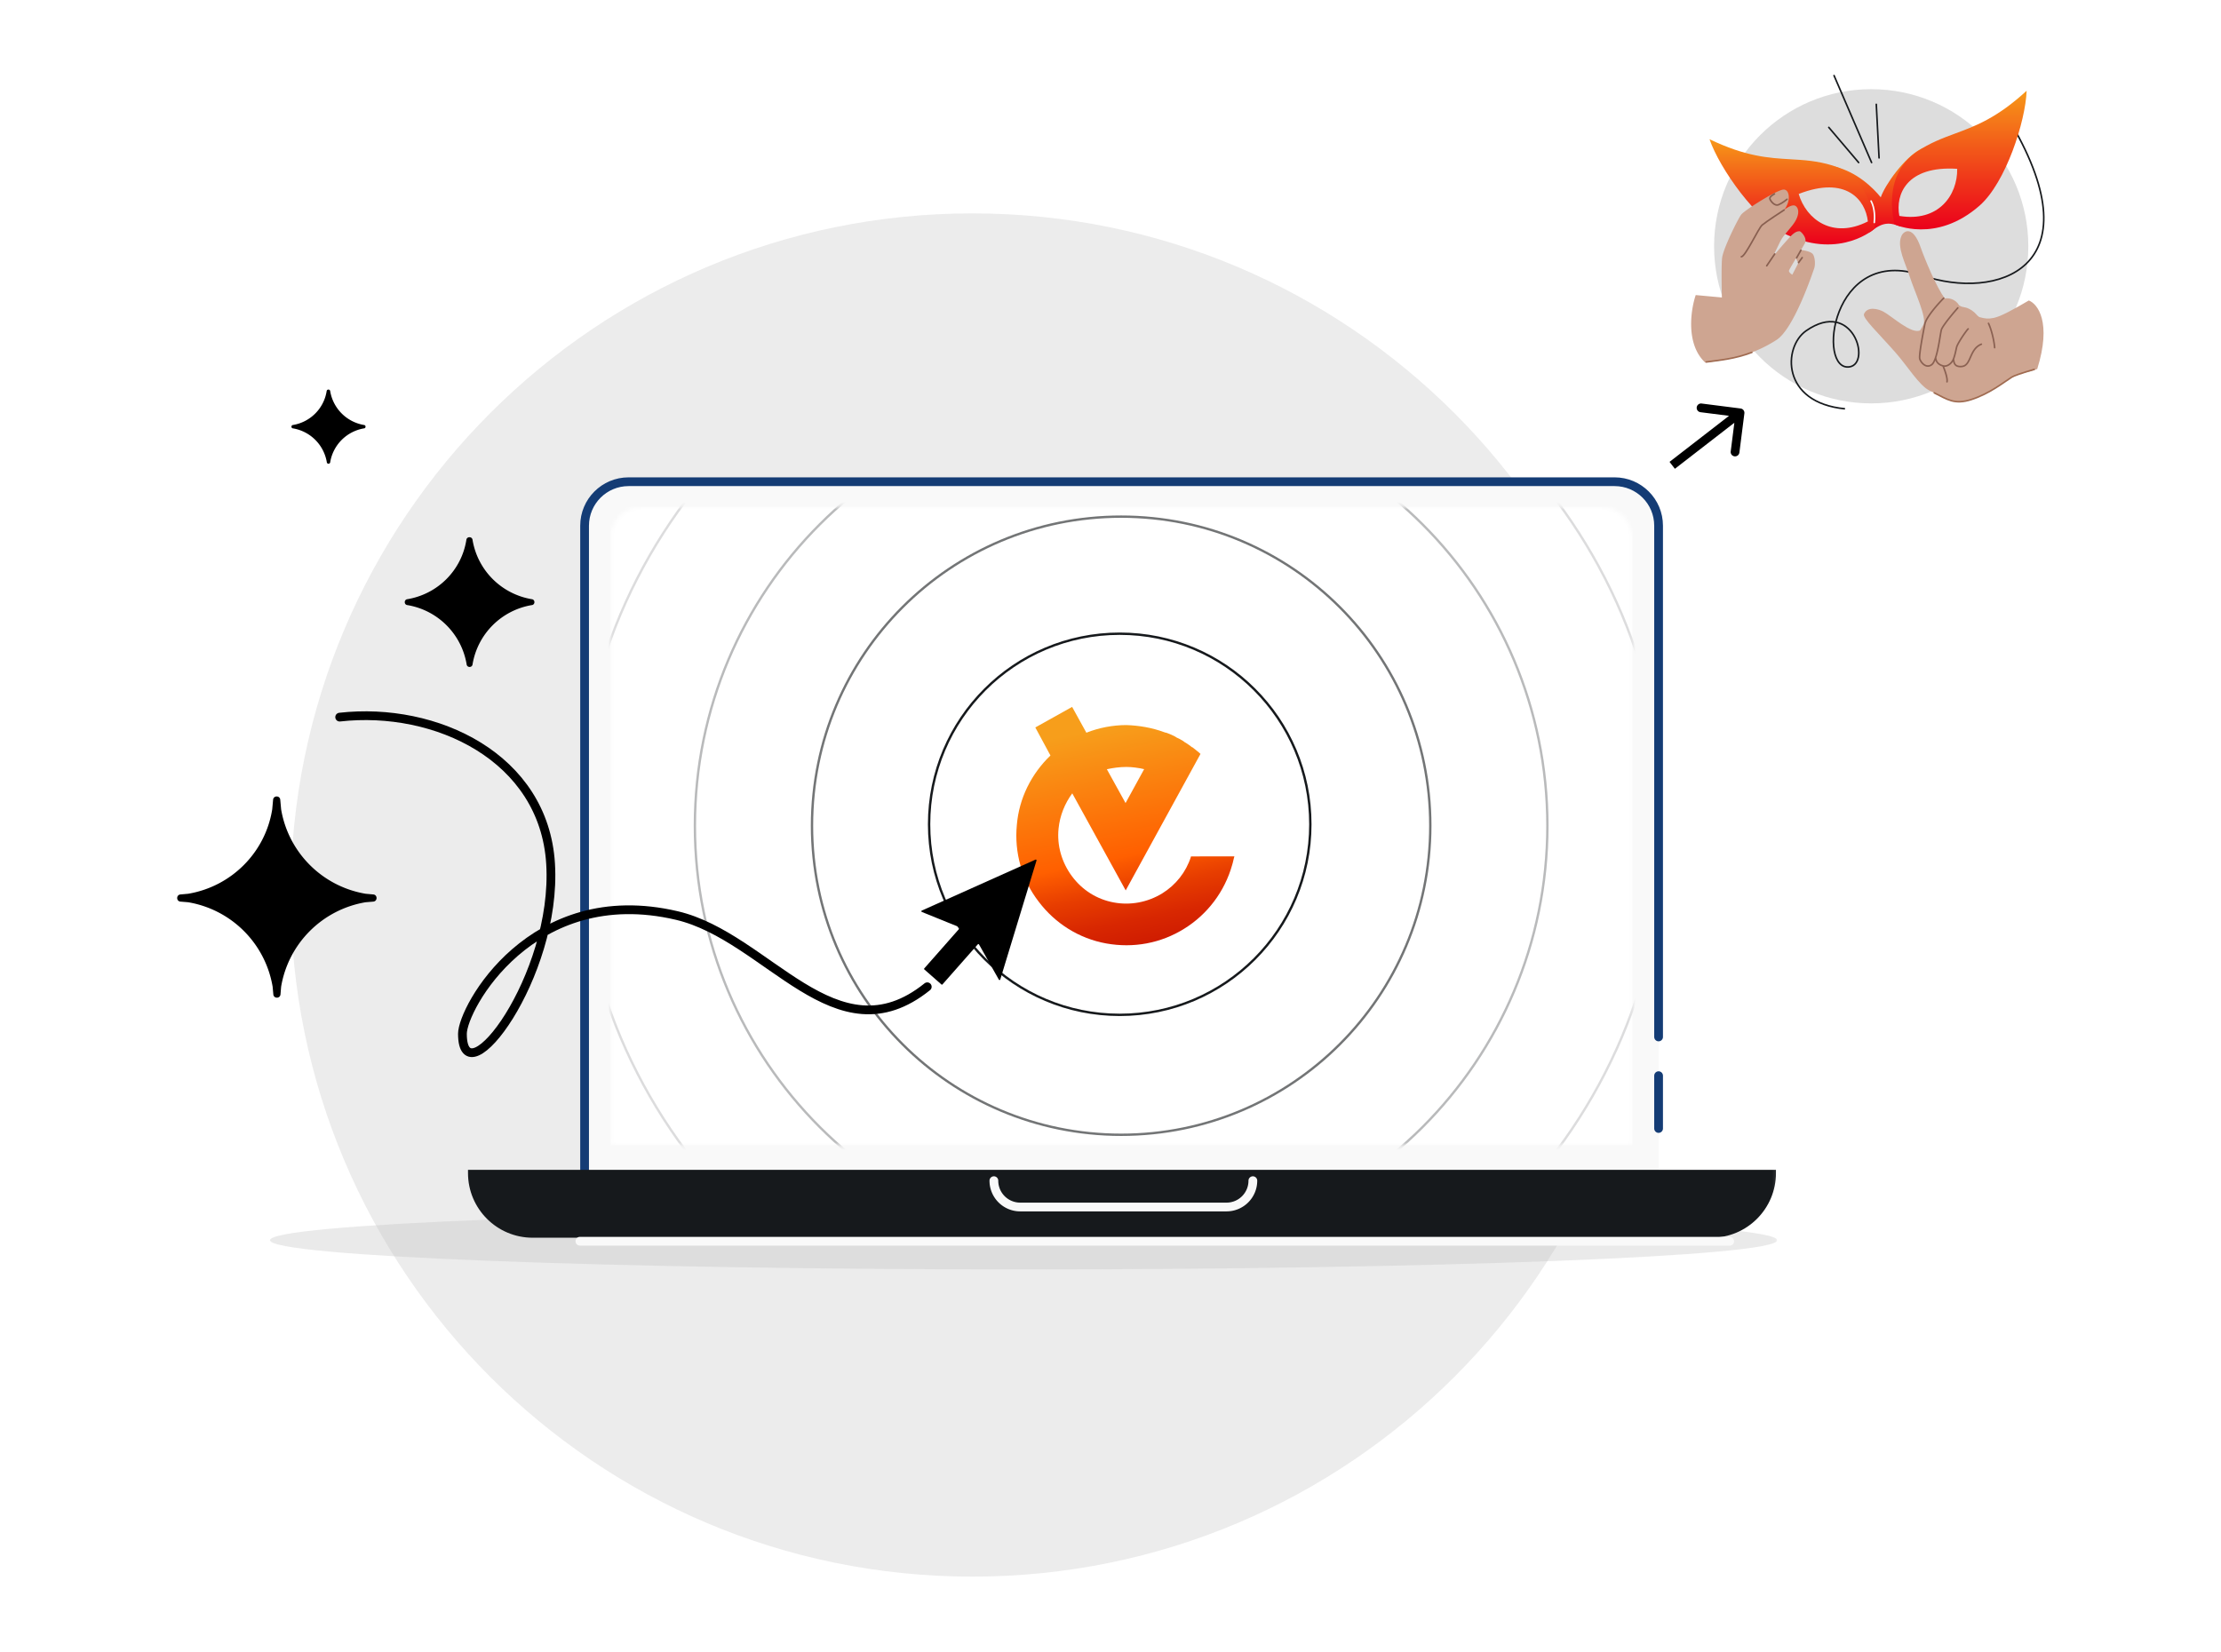
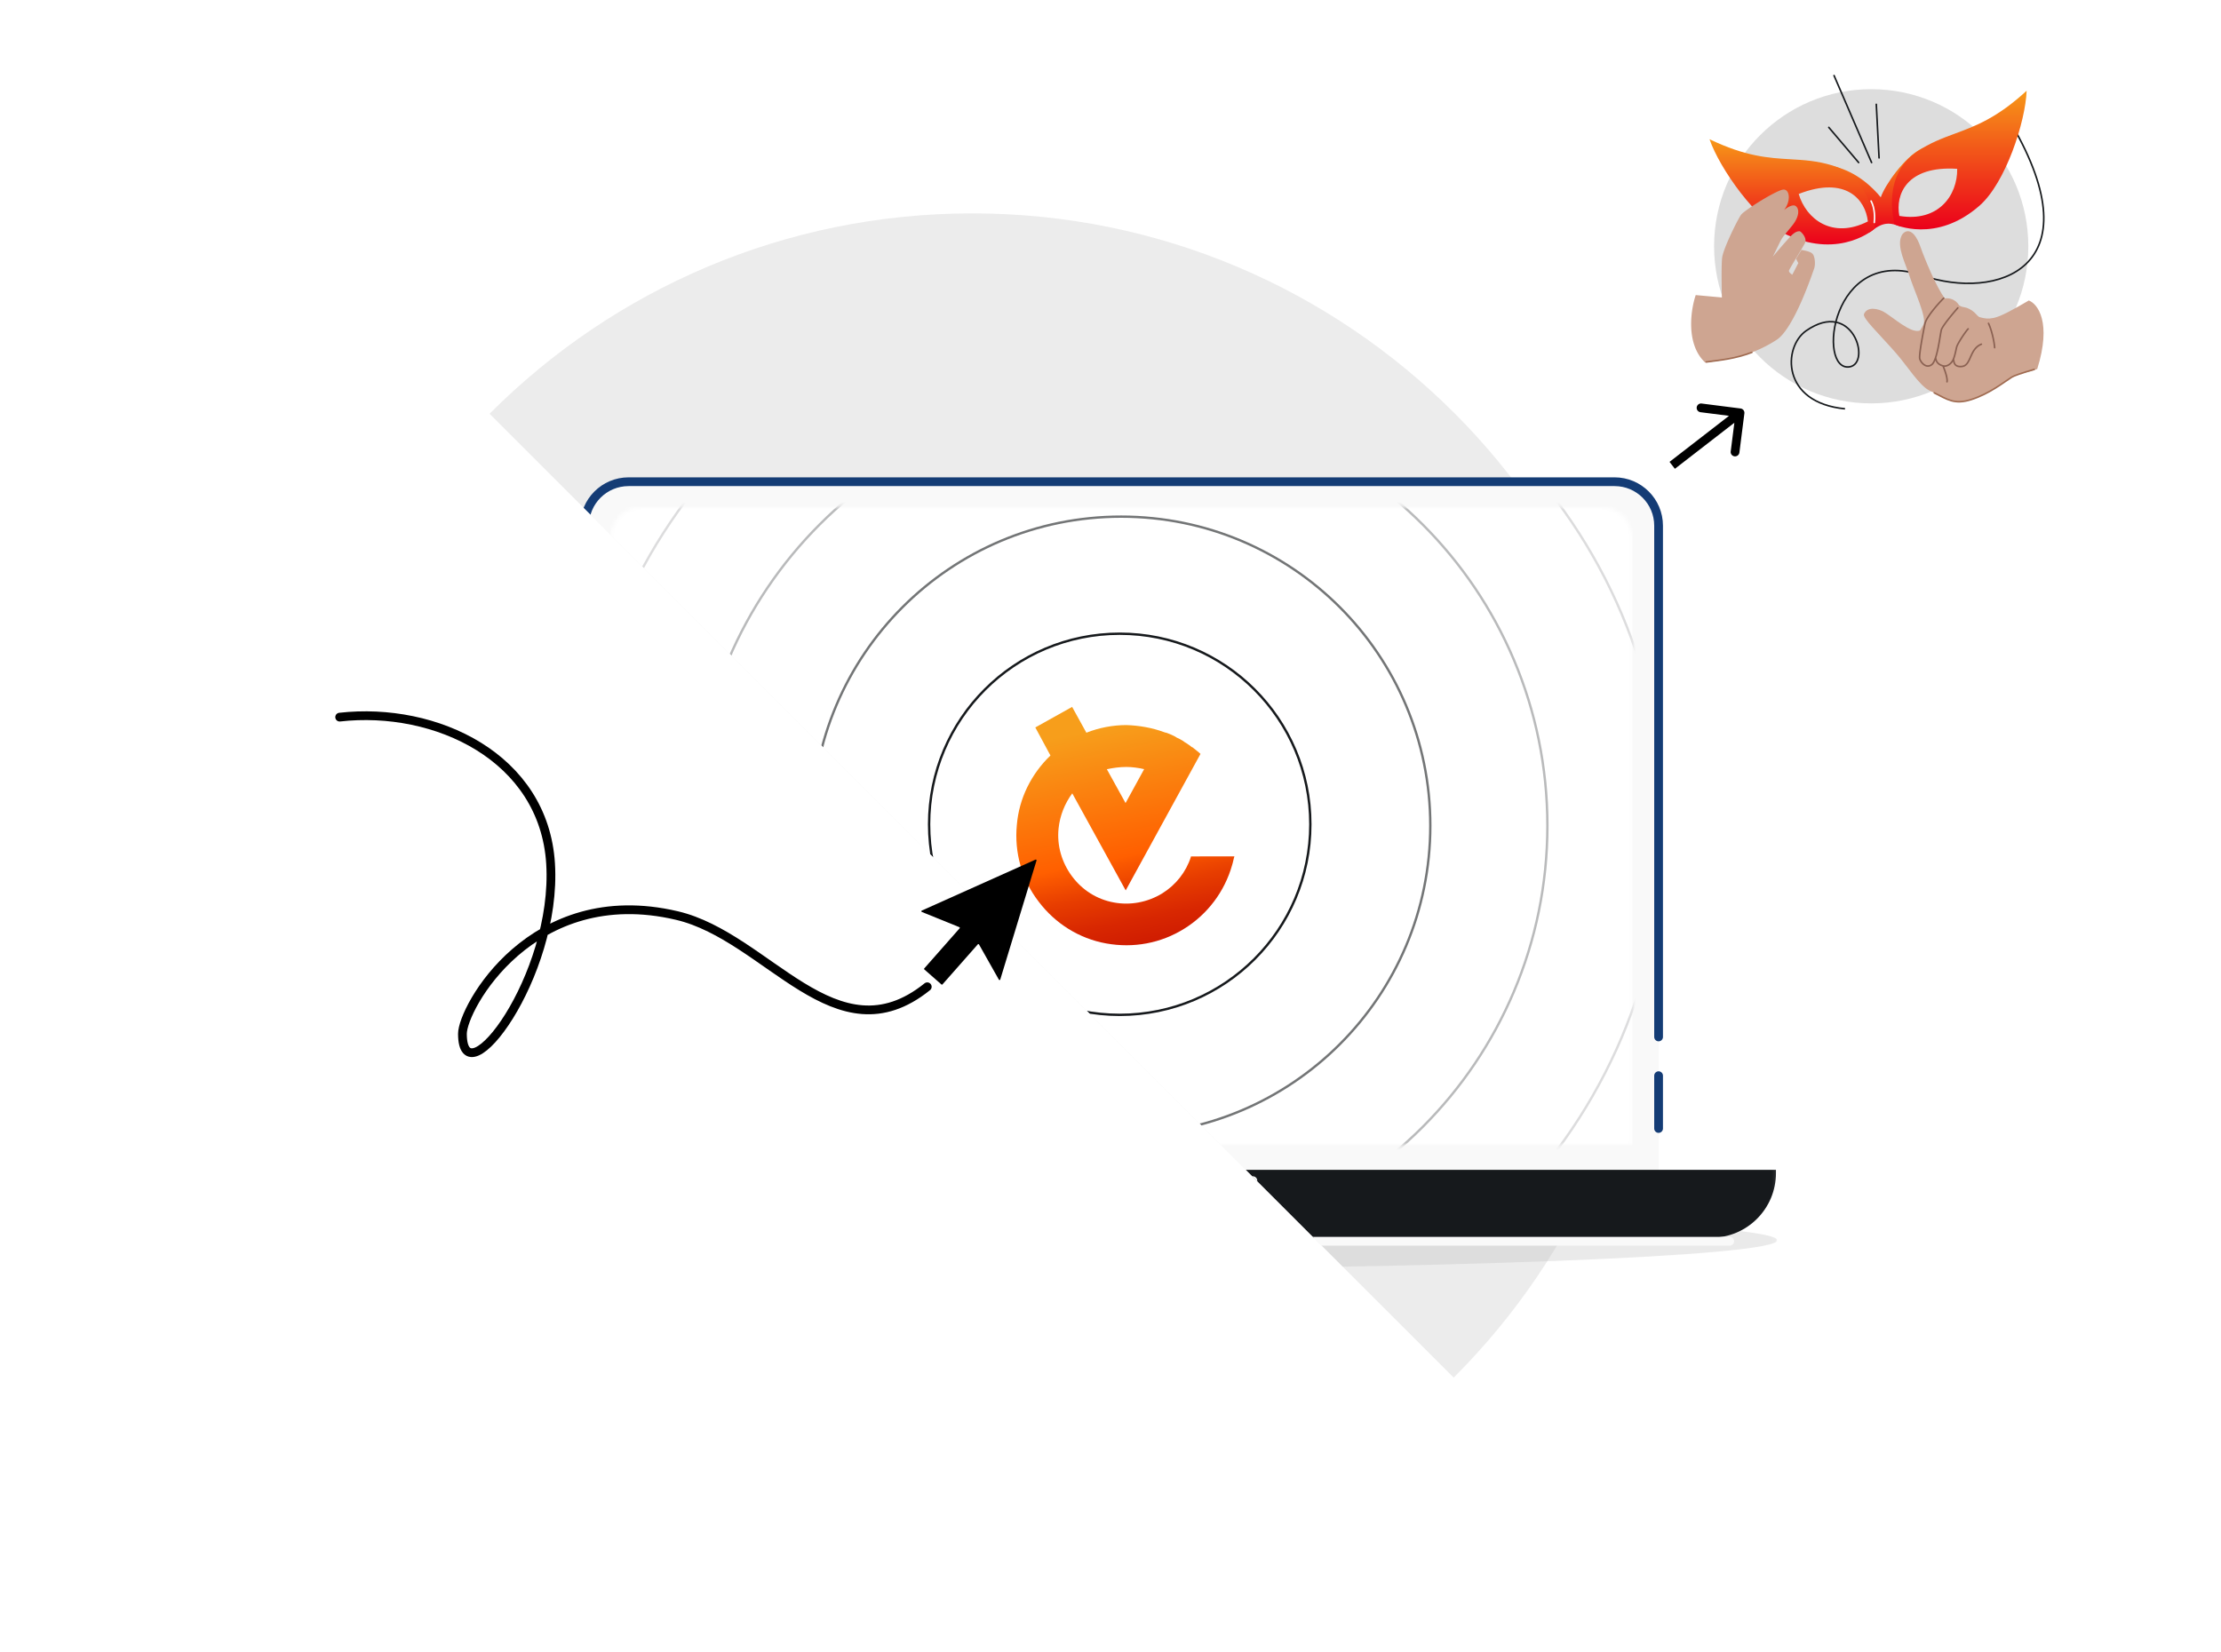
<svg xmlns="http://www.w3.org/2000/svg" width="586" height="436" fill="none">
  <g clip-path="url(#a)">
    <g clip-path="url(#b)">
      <mask id="c" width="426" height="426" x="43" y="24" maskUnits="userSpaceOnUse" style="mask-type:luminance">
        <path fill="#fff" d="M468.913 24.083H43.996V449h424.917z" />
      </mask>
      <g mask="url(#c)">
        <path fill="#ECECEC" d="M256.538 416.09c99.329 0 179.851-80.539 179.851-179.888S355.867 56.314 256.538 56.314s-179.85 80.539-179.85 179.888 80.521 179.888 179.85 179.888" />
        <path fill="#C1C1C1" fill-opacity=".33" d="M270.078 335.024c109.816 0 198.839-3.455 198.839-7.718 0-4.262-89.023-7.717-198.839-7.717s-198.84 3.455-198.84 7.717c0 4.263 89.024 7.718 198.84 7.718" />
        <path fill="#F9F9F9" d="M154.242 138.745c0-6.414 5.199-11.613 11.613-11.613h260.143c6.413 0 11.613 5.199 11.613 11.613v170.838H154.242z" />
        <path stroke="#143C75" stroke-linecap="round" stroke-width="2.309" d="M154.242 309.583V138.745c0-6.414 5.199-11.613 11.613-11.613h260.143c6.413 0 11.613 5.199 11.613 11.613v134.919m0 24.158v-13.937" />
        <mask id="d" width="270" height="170" x="161" y="133" maskUnits="userSpaceOnUse" style="mask-type:alpha">
          <path fill="#1EBFBF" stroke="#16191C" stroke-width=".621" d="M161.367 142.244a8.22 8.22 0 0 1 8.219-8.22h252.615a8.22 8.22 0 0 1 8.219 8.22V301.95H161.367z" />
        </mask>
        <g mask="url(#d)">
          <path fill="#fff" d="M430.728 133.714H161.055V302.26h269.673z" />
          <path stroke="#16191C" stroke-width=".621" d="M295.809 330.384c62.112 0 112.464-50.352 112.464-112.465s-50.352-112.465-112.464-112.465-112.465 50.352-112.465 112.465 50.352 112.465 112.465 112.465Z" opacity=".3" />
          <path stroke="#16191C" stroke-width=".621" d="M295.81 361.28c79.176 0 143.361-64.185 143.361-143.361S374.986 74.558 295.81 74.558s-143.361 64.185-143.361 143.361S216.634 361.28 295.81 361.28Z" opacity=".15" />
          <path stroke="#16191C" stroke-width=".621" d="M295.811 299.484c45.05 0 81.569-36.519 81.569-81.569 0-45.049-36.519-81.569-81.569-81.569-45.049 0-81.569 36.52-81.569 81.569s36.52 81.569 81.569 81.569Z" opacity=".6" />
          <path stroke="#16191C" stroke-width=".621" d="M295.433 267.834c27.777 0 50.296-22.518 50.296-50.296s-22.519-50.296-50.296-50.296-50.296 22.518-50.296 50.296 22.518 50.296 50.296 50.296Z" />
        </g>
        <path fill="#16191C" d="M123.48 308.74h345.098v.849c0 9.422-7.637 17.06-17.059 17.06H140.54c-9.422 0-17.06-7.638-17.06-17.06z" />
        <path stroke="#F9F9F9" stroke-linecap="round" stroke-width="2.309" d="M456.369 327.579H153m109.23-15.984a6.95 6.95 0 0 0 6.949 6.949h54.432a6.95 6.95 0 0 0 6.949-6.949" />
        <path fill="#000" d="M140.288 159.696c.959-.08.958-1.48 0-1.568a19.035 19.035 0 0 1-15.604-15.604c-.091-1-1.552-1-1.643 0-1.269 7.989-7.541 14.26-15.529 15.604-.958.088-.959 1.488 0 1.568a19.04 19.04 0 0 1 15.604 15.604c.087.959 1.489.959 1.568 0a19.035 19.035 0 0 1 15.604-15.604m-44.249-46.641c.547-.046.547-.847 0-.896a10.88 10.88 0 0 1-8.917-8.917c-.052-.572-.887-.572-.939 0-.725 4.565-4.309 8.149-8.874 8.917-.547.049-.548.85 0 .896a10.88 10.88 0 0 1 8.917 8.916c.05.548.85.548.896 0a10.88 10.88 0 0 1 8.917-8.916m.426 125.059 2.021-.166c1.155-.096 1.162-1.784.008-1.889l-2.03-.184a27.195 27.195 0 0 1-22.291-22.292l-.23-2.524c-.104-1.149-1.783-1.149-1.887 0l-.23 2.524c-1.813 11.412-10.772 20.372-22.185 22.292l-2.03.184c-1.153.105-1.146 1.793.009 1.889l2.021.166a27.19 27.19 0 0 1 22.292 22.292l.184 2.03c.105 1.153 1.793 1.147 1.889-.008l.167-2.022a27.19 27.19 0 0 1 22.292-22.292" />
      </g>
      <g filter="url(#e)">
        <path fill="url(#f)" d="M314.213 226.041c-1.281 3.999-3.97 7.415-7.597 9.655-3.861 2.357-8.427 3.189-12.763 2.372-4.452-.816-8.322-3.279-11.021-6.921-2.7-3.641-3.997-8.107-3.536-12.577.346-3.411 1.63-6.589 3.615-9.296l14.099 25.615c6.539-12.006 13.196-24.013 19.735-36.019-.587-.587-1.291-1.056-1.994-1.644-.118-.117-.118-.117-.235-.116-.468-.352-1.055-.822-1.642-1.173-.116-.001-.116-.118-.234-.118-.116-.118-.351-.234-.468-.352-.587-.352-1.173-.704-1.759-.938-.117-.118-.234-.117-.352-.234-.703-.353-1.406-.704-2.11-.937-.117-.001-.234-.118-.468-.118-.118.001-.234-.117-.353-.117-3.164-1.171-6.562-1.753-9.958-1.866-3.631.006-7.26.718-10.538 2.017l-3.759-6.815-9.713 5.425 3.994 7.403c-5.029 4.83-8.297 11.303-8.87 18.36-.692 7.175 1.311 14.463 5.772 20.219 4.343 5.754 10.675 9.743 17.822 11.024 7.147 1.283 14.406-.023 20.608-3.914 6.084-3.772 10.643-9.777 12.622-16.837.233-.706.349-1.53.582-2.236l-11.478.019zm-17.023-23.729c1.522-.003 3.163.231 4.687.58-1.635 2.943-3.27 6.003-4.905 8.946l-4.934-8.93c1.639-.355 3.395-.593 5.152-.596" />
      </g>
      <path fill="#000" d="M460.246 109.096a1.155 1.155 0 0 0-1-1.291l-10.309-1.312a1.155 1.155 0 0 0-.291 2.291l9.163 1.166-1.166 9.164a1.155 1.155 0 1 0 2.291.291zM441.91 123.72l17.897-13.856-1.413-1.826-17.898 13.856z" />
    </g>
    <path stroke="#000" stroke-linecap="round" stroke-linejoin="round" stroke-width="2.309" d="M244.654 260.42c-24.111 19.412-42.085-13.16-66.056-18.797-38.341-9.016-56.587 24.505-56.587 31.209 0 17.691 25.109-15.068 23.257-44.917-1.742-28.079-30.293-41.524-55.647-38.656" />
    <path fill="#000" d="M263.55 258.547a.2.2 0 0 0 .364-.04l9.564-31.401a.2.2 0 0 0-.273-.239l-29.99 13.442a.2.2 0 0 0 .007.366l9.889 4.01a.2.2 0 0 1 .075.317l-9.32 10.568a.2.2 0 0 0 .018.281l4.506 3.959a.2.2 0 0 0 .281-.017l9.319-10.567a.2.2 0 0 1 .322.035z" />
    <mask id="g" width="99" height="98" x="444" y="16" maskUnits="userSpaceOnUse" style="mask-type:luminance">
      <path fill="#fff" d="M542.652 16.006h-97.937v97.937h97.937z" />
    </mask>
    <g mask="url(#g)">
      <path fill="#DDD" d="M493.707 106.459c22.894 0 41.453-18.563 41.453-41.462s-18.559-41.462-41.453-41.462-41.453 18.563-41.453 41.462 18.559 41.462 41.453 41.462" />
      <path stroke="#16191C" stroke-width=".419" d="M486.792 107.889c-16.858-1.602-16.392-16.32-10.249-20.596 12.333-8.584 17.245 8.524 11.497 9.515-8.736 1.506-5.057-32.396 19.143-24.106 19.452 6.665 45.868-1.623 23.519-40.011" />
      <path stroke="#16191C" stroke-linecap="round" stroke-width=".419" d="m495.783 41.671-.732-14.136m-11.148-7.591 9.906 22.954m-3.415 0-7.878-9.277" />
      <path fill="url(#h)" d="m493.269 61.354-.589-6.783c-2.302-3.34-6.984-9.843-8.696-10.65 6.055 1.486 10.295 5.734 12.247 8.155 1.102-3.278 6.271-10.562 10.608-12.763s1.741 1.482-.099 3.6l-6.847 9.536c.333 1.12.385 2.832.744 4.273.404 1.625 1.314 3.037 1.095 3.07-.519.077-2.272-1.005-4.139-.726-1.348.2-2.424.81-4.324 2.288" />
      <path fill="url(#i)" fill-rule="evenodd" d="M494.667 60.298s-.187-13.285-11.224-16.638c-4.023-1.222-7.445-1.42-11.016-1.628-5.716-.333-11.816-.687-21.38-5.292 2.658 7.694 12.362 21.586 20.721 25.364 13.984 6.321 22.899-1.806 22.899-1.806m-1.838-1.861c-.616-5.67-5.722-12.134-18.252-7.252 1.973 6.7 8.934 11.993 18.252 7.252" clip-rule="evenodd" />
      <path fill="url(#j)" fill-rule="evenodd" d="M499.883 59.22s-3.701-12.76 5.875-19.19c3.49-2.345 6.704-3.535 10.06-4.777 5.369-1.987 11.099-4.108 18.901-11.306-.294 8.135-5.517 24.256-12.407 30.31-11.528 10.132-22.429 4.963-22.429 4.963m1.254-2.234c-1.096-5.596 1.856-13.306 15.26-12.434.108 6.99-4.962 14.143-15.26 12.434" clip-rule="evenodd" />
      <path stroke="#F9F9F9" stroke-linecap="round" stroke-width=".419" d="M494.522 58.718c.146-1.084.182-3.734-.846-5.666" />
      <path fill="#CEA591" d="M454.363 68.132c-.254 2.456-.05 10.377-.05 10.377l-6.907-.635c-1.325 3.926-2.677 12.986 2.51 17.814 5.113-.693 11.67-1.374 18.823-5.987 4.613-2.974 9.524-17.727 9.912-18.83.391-1.103.203-3.04-.31-3.752-.512-.713-1.956-.94-2.767-1.109a2 2 0 0 0-.269-.038l-1.411 2.305c.261.611.587 1.148.587 1.148l-1.592 3.074s-.984-.592-.87-1.08c.061-.266 1.087-1.982 2.125-3.711.873-1.455 1.754-2.92 2.078-3.536.708-1.35-1.086-3.146-1.389-3.141s-.972-.044-2.111 1.056-4.959 5.627-4.959 5.627.824-1.656 1.707-3.494c.884-1.837 1.365-2.15 3.392-4.676 2.029-2.526 1.876-4.532.891-5.185-.983-.654-3.018 1.054-3.018 1.054 1.824-2.382 1.483-5.32-.087-5.392s-10.407 5.463-11.27 6.654c-.864 1.191-4.76 9.001-5.015 11.457" />
      <path stroke="#A06B51" stroke-linecap="round" stroke-width=".419" d="M450.191 95.53c3.514-.477 7.434-.788 12.035-2.532" />
-       <path stroke="#885F50" stroke-linecap="round" stroke-miterlimit="10" stroke-width=".419" d="m466.141 70.147 2.114-3.122m-8.814.732c1.075-.018 4.512-7.519 5.492-8.362.979-.842 5.799-3.98 5.799-3.98m4.422 10.639-1.127 1.993m1.474-.057s-.46.616-.962 1.317m-6.35-18.137s-1.351.703-1.223 1.263 1.233 2.054 2.314 1.592 2.22-1.433 2.22-1.433" />
      <path fill="#CEA591" d="M520.091 105.454c-4.871 1.55-6.604-.343-10.957-2.36-2.669-1.236-5.891-6.512-9.024-10.068-4.62-5.243-8.76-9.118-8.306-10.154.933-2.132 3.787-1.339 5.125-.626 2.232 1.189 7.383 6.02 9.674 4.949l.04-.07c.39-.684.405-.71.825-1.398 1.043-1.76-2.389-8.933-3.533-12.553-1.143-3.62-3.559-8.029-2.247-10.909.621-1.364 3.029-2.915 5.108 3.126.868 2.52 4.17 10.607 6.36 13.377.905-.176 2.713.07 3.765 1.818 1.089.764 1.5.133 3.378 1.361.909.594 1.319 1.359 1.912 1.726 1.585.44 2.411.523 3.866.22 1.843-.384 5.266-2.264 9.218-4.594 2.351.895 6.085 5.771 2.214 18.108l-.309.088c-3.331.959-5.831 1.678-6.418 2.048-2.07 1.304-5.821 4.36-10.691 5.911" />
      <path stroke="#A06B51" stroke-linecap="round" stroke-linejoin="round" stroke-width=".419" d="M536.724 97.49c-3.485 1.003-5.336 1.672-5.942 2.053-2.069 1.303-5.821 4.36-10.691 5.91-4.391 1.399-6.232-.004-9.743-1.771" />
      <path fill="#8A6152" d="M512.986 78.828a.21.21 0 0 0-.298-.295zm3.734 2.562a.21.21 0 0 0-.314-.277zm2.71 5.56a.209.209 0 1 0-.273-.317zm3.43 4.078a.21.21 0 0 0-.156-.389zm-9.361 9.7a.21.21 0 0 0 .407.099zm11.341-15.484a.21.21 0 0 0-.378.182zm1.232 6.536a.21.21 0 0 0 .418-.032zm-13.384-13.247a41 41 0 0 0-2.925 3.317 20 20 0 0 0-1.352 1.924c-.369.611-.647 1.194-.745 1.682l.41.083c.084-.416.331-.95.693-1.549a20 20 0 0 1 1.323-1.882 40 40 0 0 1 2.894-3.28zm-5.022 6.923c-.23 1.133-.633 3.201-.947 5.103-.157.95-.292 1.862-.372 2.595-.04.367-.067.691-.075.956-.008.257 0 .48.042.63l.403-.112q-.036-.121-.026-.505a12 12 0 0 1 .072-.924 50 50 0 0 1 .369-2.572c.313-1.895.715-3.957.944-5.088zm-1.352 9.284c.14.506.578 1.216 1.186 1.658.307.224.667.387 1.063.412.4.025.818-.093 1.23-.4l-.249-.336c-.341.253-.662.336-.955.318-.296-.018-.582-.142-.843-.332-.529-.385-.914-1.014-1.029-1.432zm6.109-7.637c.06-.216.265-.585.583-1.06a28 28 0 0 1 1.158-1.58 72 72 0 0 1 2.556-3.073l-.314-.277a72 72 0 0 0-2.572 3.093 29 29 0 0 0-1.176 1.604c-.315.47-.557.89-.638 1.181zm-2.63 9.307c.234-.173.436-.45.613-.78.179-.332.341-.736.489-1.18l-.397-.133a7 7 0 0 1-.461 1.115q-.249.461-.493.642zm1.102-1.96c.416-1.246.734-2.86.98-4.27.123-.705.23-1.366.32-1.903.092-.543.167-.953.228-1.174l-.403-.112c-.068.247-.147.68-.237 1.216-.092.542-.197 1.197-.32 1.901-.246 1.41-.56 2.996-.965 4.209zm-.404-.032c.041.244.09.71.372 1.17.288.468.803.914 1.735 1.173l.112-.404c-.843-.234-1.264-.62-1.49-.989-.231-.377-.272-.753-.317-1.02zm5.966-2.78c.07-.25.259-.645.523-1.115a31 31 0 0 1 1.861-2.85q.212-.287.368-.478.16-.193.221-.245l-.273-.317a3 3 0 0 0-.272.297c-.109.133-.238.3-.38.493a31 31 0 0 0-1.89 2.895c-.265.471-.477.904-.561 1.209zm-3.859 5.123c.623.173 1.262-.017 1.791-.384.53-.367.972-.925 1.215-1.537l-.39-.154a3.04 3.04 0 0 1-1.063 1.347c-.461.32-.973.454-1.441.324zm3.006-1.921c.24-.609.416-1.275.55-1.854.137-.592.226-1.07.303-1.348l-.403-.111c-.079.286-.178.804-.308 1.365-.133.572-.303 1.214-.532 1.794zm-.4-.032q.024.11.047.266c.015.103.032.218.056.337.047.238.121.505.267.75.15.247.372.467.704.611.328.142.751.205 1.298.162l-.032-.417c-.501.039-.852-.021-1.1-.129a1.08 1.08 0 0 1-.511-.444 1.9 1.9 0 0 1-.216-.614q-.03-.163-.053-.319a4 4 0 0 0-.051-.294zm2.372 2.126c.725-.055 1.225-.406 1.61-.901.376-.484.651-1.118.932-1.752.573-1.29 1.196-2.633 2.742-3.254l-.156-.388c-1.722.692-2.401 2.195-2.968 3.472-.289.65-.543 1.23-.881 1.665-.329.423-.728.696-1.311.741l.032.418Zm-5.114-.293c.218.51.531 1.333.763 2.137.116.402.21.795.262 1.14.052.349.057.627.012.81l.407.099c.065-.264.049-.608-.006-.972a9 9 0 0 0-.273-1.193 20 20 0 0 0-.78-2.185zm12-11.215c.745 1.549 1.462 4.455 1.61 6.354l.418-.032c-.152-1.941-.88-4.9-1.65-6.504z" />
    </g>
  </g>
  <defs>
    <linearGradient id="f" x1="290.245" x2="303.465" y1="192.204" y2="256.8" gradientUnits="userSpaceOnUse">
      <stop stop-color="#F79E1B" />
      <stop offset=".522" stop-color="#FF5F00" />
      <stop offset=".532" stop-color="#FD5C00" />
      <stop offset=".657" stop-color="#E73D00" />
      <stop offset=".779" stop-color="#D82701" />
      <stop offset=".896" stop-color="#CE1A01" />
      <stop offset="1" stop-color="#EB001B" />
    </linearGradient>
    <linearGradient id="h" x1="496.596" x2="496.596" y1="38.635" y2="61.354" gradientUnits="userSpaceOnUse">
      <stop stop-color="#F79818" />
      <stop offset="1" stop-color="#EB001B" />
    </linearGradient>
    <linearGradient id="i" x1="472.857" x2="472.857" y1="36.74" y2="64.511" gradientUnits="userSpaceOnUse">
      <stop stop-color="#F79818" />
      <stop offset="1" stop-color="#EB001B" />
    </linearGradient>
    <linearGradient id="j" x1="516.949" x2="516.949" y1="23.947" y2="60.538" gradientUnits="userSpaceOnUse">
      <stop stop-color="#F79818" />
      <stop offset="1" stop-color="#EB001B" />
    </linearGradient>
    <clipPath id="a">
      <path fill="#fff" d="M0 0h586v436H0z" />
    </clipPath>
    <clipPath id="b">
-       <path fill="#fff" d="M44 24.083h424.917V449H44z" />
+       <path fill="#fff" d="M44 24.083h424.917V449z" />
    </clipPath>
    <filter id="e" width="57.735" height="63.104" x="268.055" y="186.459" color-interpolation-filters="sRGB" filterUnits="userSpaceOnUse">
      <feFlood flood-opacity="0" result="BackgroundImageFix" />
      <feColorMatrix in="SourceAlpha" result="hardAlpha" values="0 0 0 0 0 0 0 0 0 0 0 0 0 0 0 0 0 0 127 0" />
      <feOffset dy=".098" />
      <feGaussianBlur stdDeviation=".049" />
      <feComposite in2="hardAlpha" operator="out" />
      <feColorMatrix values="0 0 0 0 0 0 0 0 0 0 0 0 0 0 0 0 0 0 0.25 0" />
      <feBlend in2="BackgroundImageFix" result="effect1_dropShadow_448_2863" />
      <feBlend in="SourceGraphic" in2="effect1_dropShadow_448_2863" result="shape" />
    </filter>
  </defs>
</svg>